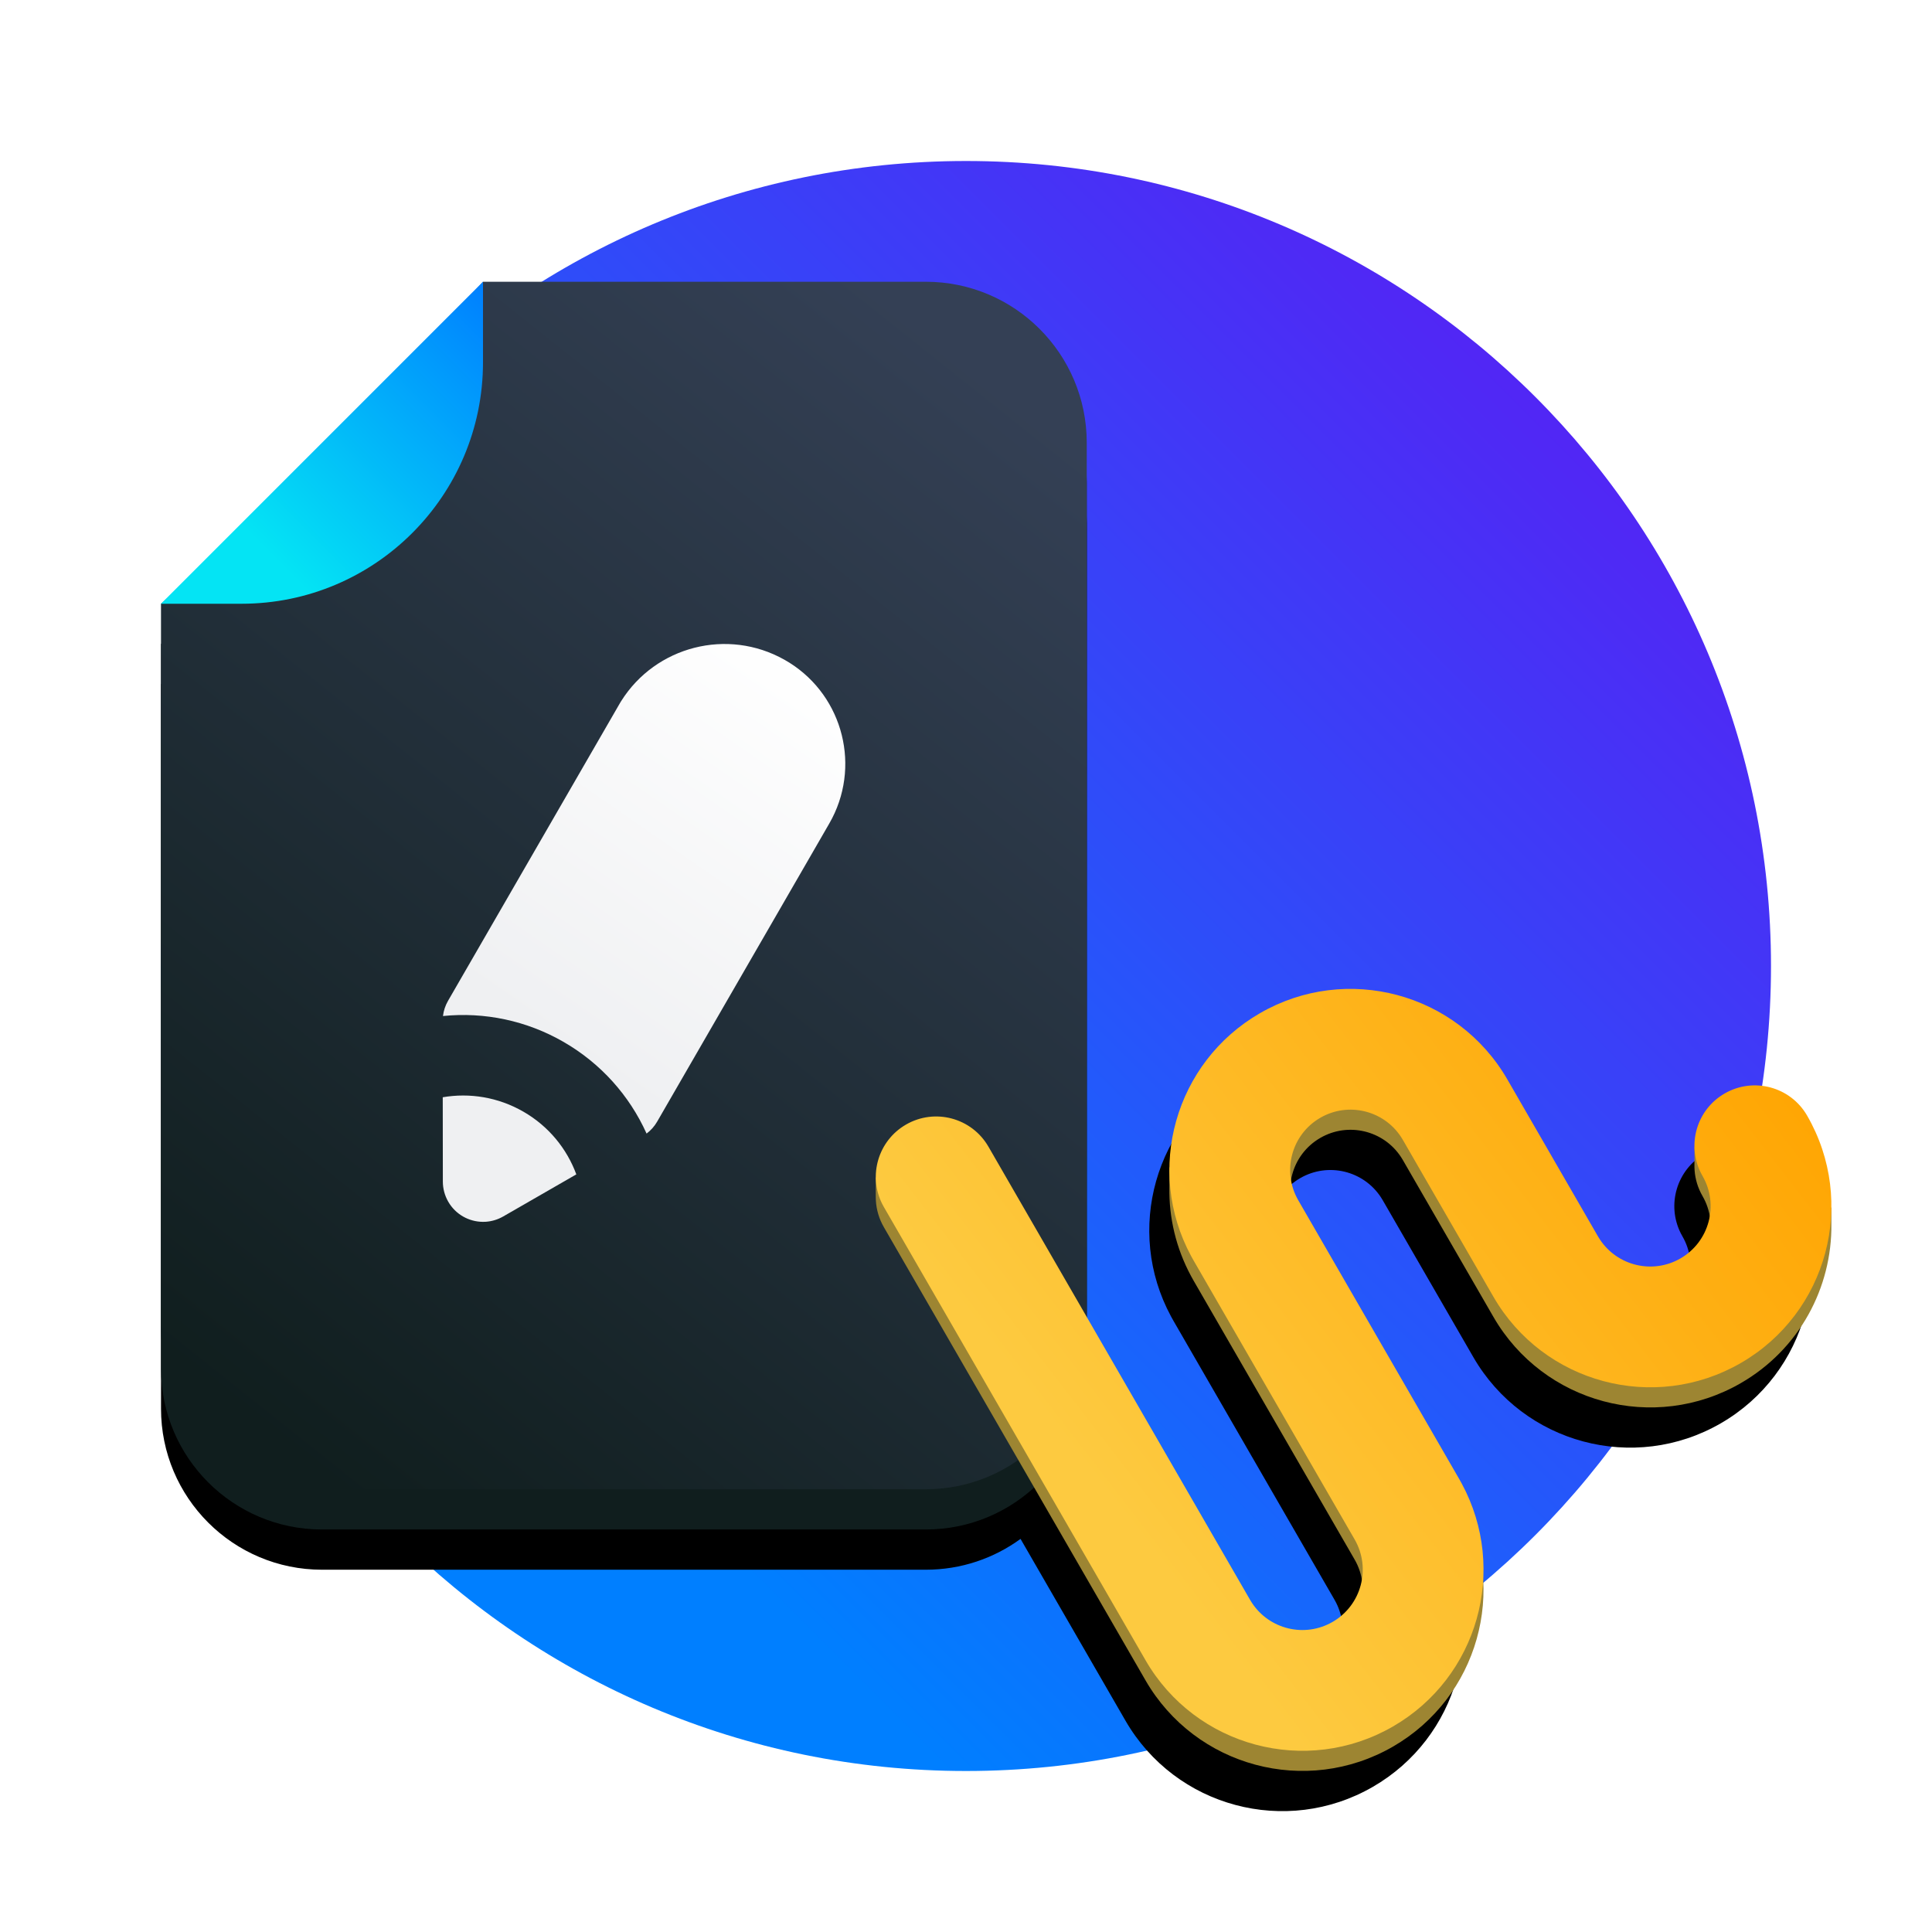
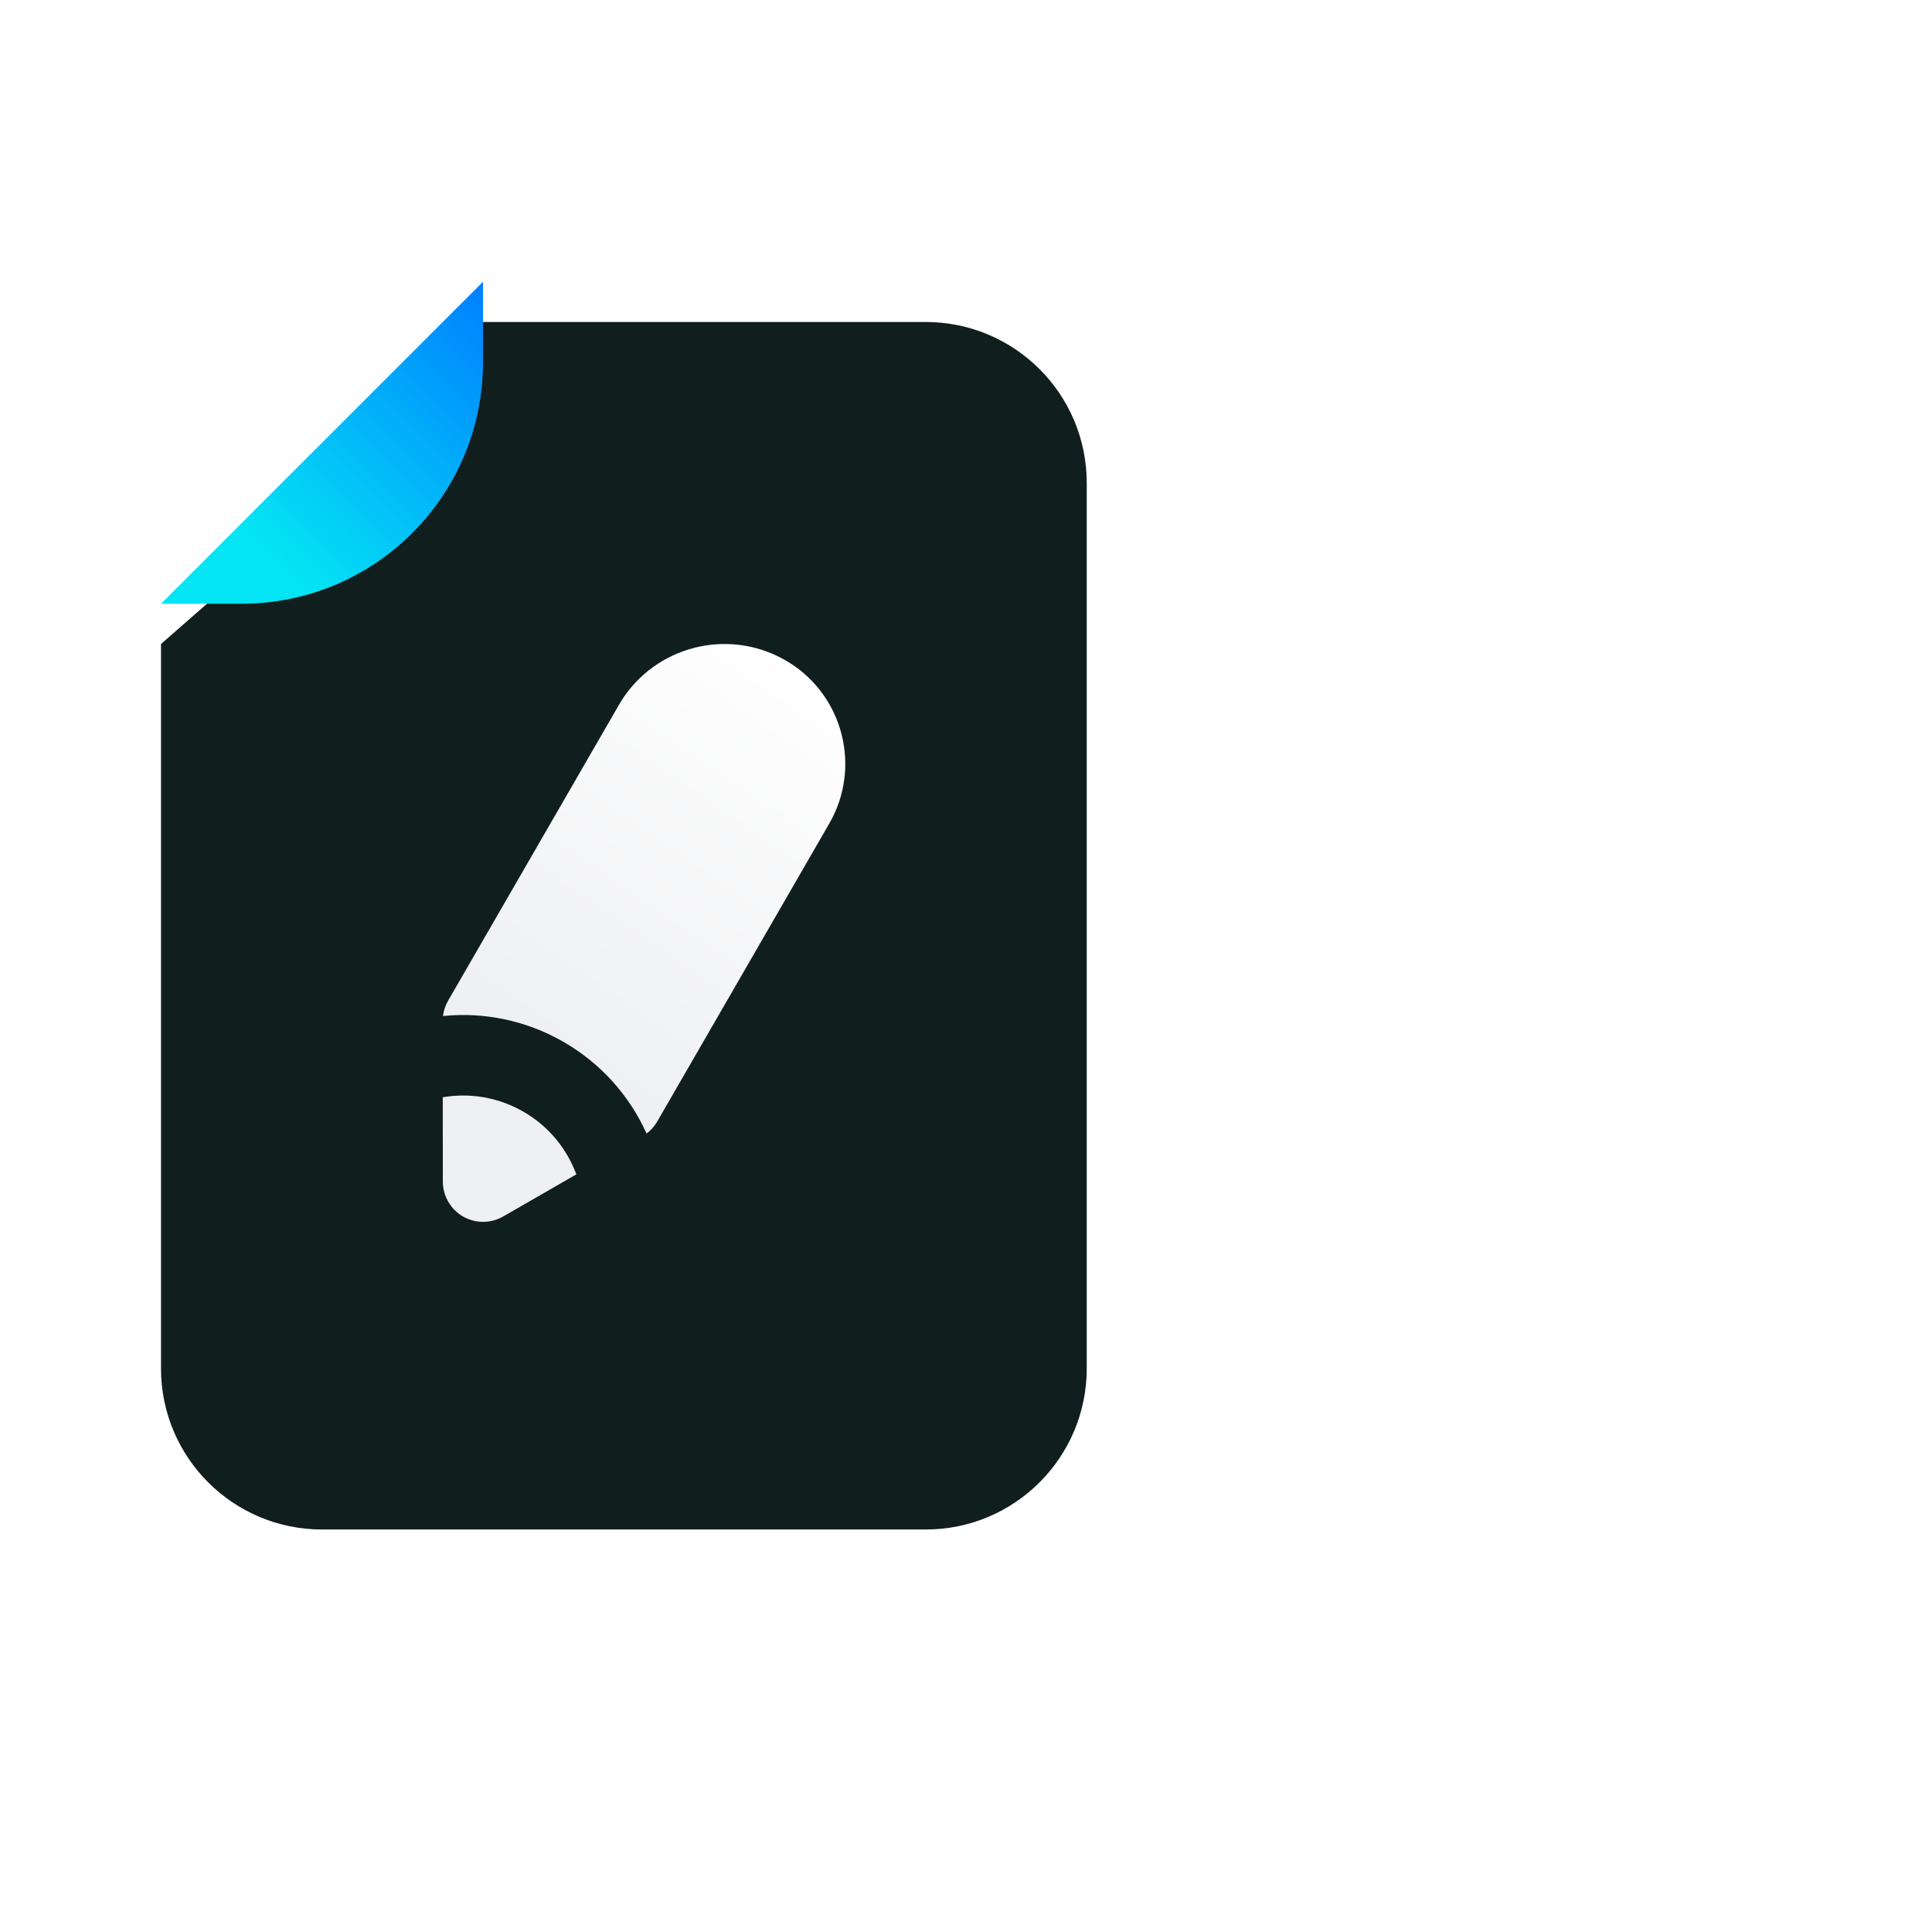
<svg xmlns="http://www.w3.org/2000/svg" height="96" viewBox="0 0 96 96" width="96">
  <linearGradient id="a" x1="0%" x2="100%" y1="100%" y2="0%">
    <stop offset="0" stop-color="#007fff" />
    <stop offset=".246" stop-color="#007fff" />
    <stop offset="1" stop-color="#6610f2" />
  </linearGradient>
  <filter id="b" height="120.8%" width="118.3%" x="-9.1%" y="-10.4%">
    <feOffset dx="0" dy="0" in="SourceAlpha" result="shadowOffsetOuter1" />
    <feGaussianBlur in="shadowOffsetOuter1" result="shadowBlurOuter1" stdDeviation="2.5" />
    <feColorMatrix in="shadowBlurOuter1" type="matrix" values="0 0 0 0 0.063   0 0 0 0 0.118   0 0 0 0 0.118  0 0 0 0.3 0" />
  </filter>
  <linearGradient id="c" x1="18.564%" x2="78.67%" y1="100%" y2="1.223%">
    <stop offset="0" stop-color="#101e1e" />
    <stop offset="1" stop-color="#344055" />
  </linearGradient>
  <linearGradient id="d" x1="25.736%" x2="74.264%" y1="100%" y2="0%">
    <stop offset="0" stop-color="#eff0f2" />
    <stop offset=".247" stop-color="#eff0f2" />
    <stop offset="1" stop-color="#fff" />
  </linearGradient>
  <linearGradient id="e" x1="0%" x2="100%" y1="100%" y2="0%">
    <stop offset="0" stop-color="#04e4f4" />
    <stop offset=".247" stop-color="#04e4f4" />
    <stop offset="1" stop-color="#007fff" />
  </linearGradient>
  <linearGradient id="f" x1="0%" x2="100%" y1="81.787%" y2="18.213%">
    <stop offset="0" stop-color="#fdca40" />
    <stop offset=".246" stop-color="#fdca40" />
    <stop offset="1" stop-color="#ffa400" />
  </linearGradient>
  <g fill="none" fill-rule="evenodd" transform="translate(8 8)">
-     <path d="m80 40c0 22.091-17.909 40-40 40s-40-17.909-40-40 17.909-40 40-40 40 17.909 40 40" fill="url(#a)" />
-     <path d="m38 10c4.418 0 8 3.582 8 8v44c0 .055-.001.11-.002.165l7.118 12.329.093.15c.866 1.318 2.622 1.747 4.006.948 1.435-.828 1.927-2.663 1.098-4.098l-8-13.856-.129-.232c-2.302-4.269-.804-9.622 3.424-12.062 4.305-2.485 9.809-1.01 12.294 3.294l4.5 7.794.093.15c.866 1.318 2.622 1.747 4.006.948 1.435-.828 1.927-2.663 1.098-4.098l-.084-.155c-.708-1.409-.202-3.144 1.182-3.943 1.435-.828 3.27-.337 4.098 1.098 2.485 4.305 1.01 9.809-3.294 12.294s-9.809 1.01-12.294-3.294l-4.5-7.794-.093-.15c-.866-1.318-2.622-1.747-4.006-.948-1.435.828-1.927 2.663-1.098 4.098l8 13.856.129.232c2.302 4.269.804 9.622-3.424 12.062-4.305 2.485-9.809 1.01-12.294-3.294l-5.211-9.027c-1.321.964-2.949 1.532-4.709 1.532h-30c-4.418 0-8-3.582-8-8v-36l8-7 8-9z" fill="#000" filter="url(#b)" />
    <path d="m0 24v36c0 4.418 3.582 8 8 8h30c4.418 0 8-3.582 8-8v-44c0-4.418-3.582-8-8-8h-22l-8 9z" fill="#101e1e" />
-     <path d="m0 22v36c0 4.418 3.582 8 8 8h30c4.418 0 8-3.582 8-8v-44c0-4.418-3.582-8-8-8h-22l-8 9z" fill="url(#c)" />
    <path d="m18.01 47.24c1.262.728 2.159 1.846 2.627 3.114l-3.634 2.092c-.274.157-.569.243-.864.263l-.147.004c-.687-.005-1.353-.364-1.72-1.003-.174-.303-.266-.646-.267-.995l-.005-4.193c1.332-.228 2.748-.01 4.01.718zm12.967-22.459c2.788 1.569 3.82 5.055 2.372 7.877l-.143.262-.999 1.732-7.552 13.079c-.134.233-.314.435-.527.596-.852-1.893-2.277-3.488-4.118-4.551-1.841-1.063-3.935-1.499-5.999-1.29.031-.265.117-.522.251-.755l8.553-14.811.054-.088c1.714-2.723 5.279-3.643 8.107-2.051z" fill="url(#d)" />
    <path d="m16 6v4c0 6.627-5.373 12-12 12h-4z" fill="url(#e)" />
-     <path d="m54.607 43.344c4.305-2.485 9.809-1.01 12.294 3.294l4.5 7.794.093.15c.866 1.318 2.622 1.747 4.006.948 1.435-.828 1.927-2.663 1.098-4.098l-.084-.155c-.205-.409-.309-.845-.318-1.277l-0-1.0.149-0c.222-.678.685-1.28 1.351-1.665 1.435-.828 3.27-.337 4.098 1.098.653 1.132 1.033 2.346 1.16 3.567l.047 0-0.0.823c.035 3.146-1.582 6.219-4.501 7.904-4.305 2.485-9.809 1.01-12.294-3.294l-4.5-7.794-.093-.15c-.866-1.318-2.622-1.747-4.006-.948-1.435.828-1.927 2.663-1.098 4.098l8 13.856.129.232c2.302 4.269.804 9.622-3.424 12.062-4.305 2.485-9.809 1.01-12.294-3.294l-13-22.517-.084-.155c-.213-.423-.316-.875-.319-1.323l-.003-1.0.167-0c.227-.66.684-1.244 1.336-1.62 1.435-.828 3.27-.337 4.098 1.098l13 22.517.093.15c.866 1.318 2.622 1.747 4.006.948 1.435-.828 1.927-2.663 1.098-4.098l-8-13.856-.129-.232c-.755-1.399-1.101-2.915-1.077-4.406l-.001-1.0.073 0c.345-2.691 1.898-5.195 4.428-6.656z" fill="#9d8532" />
-     <path d="m37.018 47.88c-1.384.799-1.89 2.533-1.182 3.943l.084.155 13 22.517c2.485 4.305 7.99 5.78 12.294 3.294 4.228-2.441 5.726-7.794 3.424-12.062l-.129-.232-8-13.856c-.828-1.435-.337-3.27 1.098-4.098 1.384-.799 3.139-.37 4.006.948l.093.15 4.5 7.794c2.485 4.305 7.99 5.78 12.294 3.294s5.78-7.99 3.294-12.294c-.828-1.435-2.663-1.927-4.098-1.098-1.384.799-1.89 2.533-1.182 3.943l.084.155c.828 1.435.337 3.27-1.098 4.098-1.384.799-3.139.37-4.006-.948l-.093-.15-4.5-7.794c-2.485-4.305-7.99-5.78-12.294-3.294-4.228 2.441-5.726 7.794-3.424 12.062l.129.232 8 13.856c.828 1.435.337 3.27-1.098 4.098-1.384.799-3.139.37-4.006-.948l-.093-.15-13-22.517c-.828-1.435-2.663-1.927-4.098-1.098z" fill="url(#f)" />
  </g>
</svg>